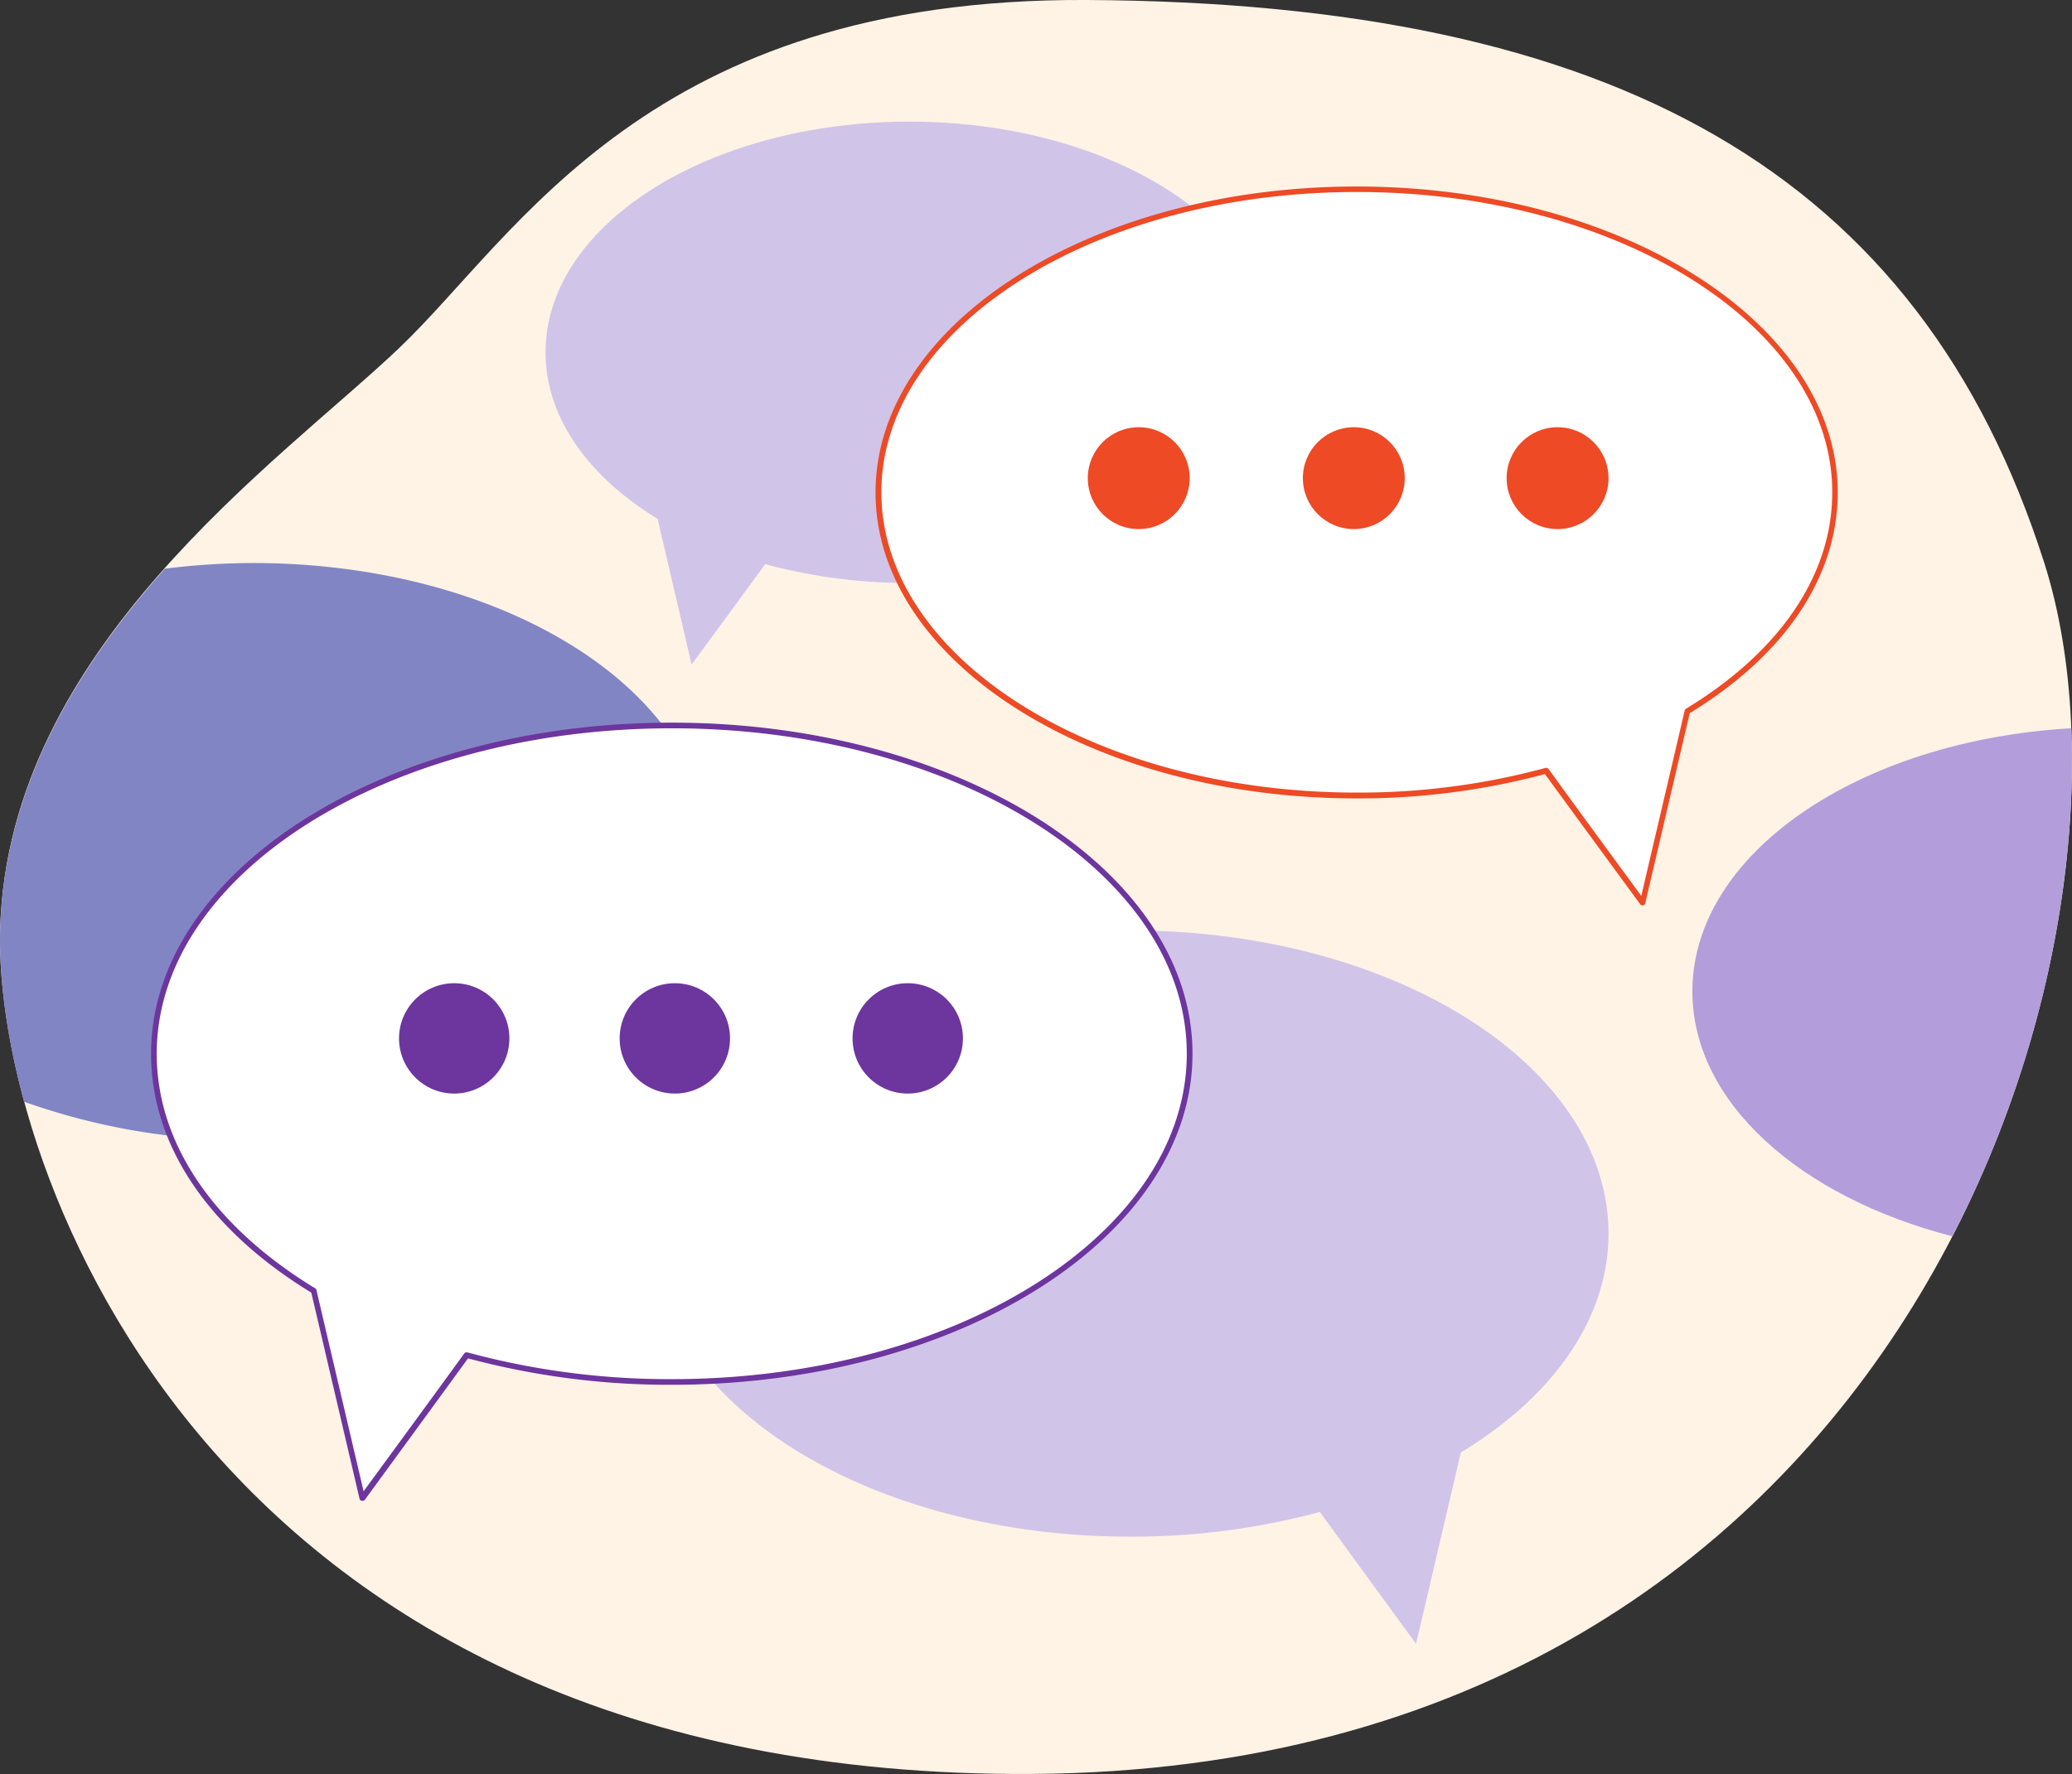
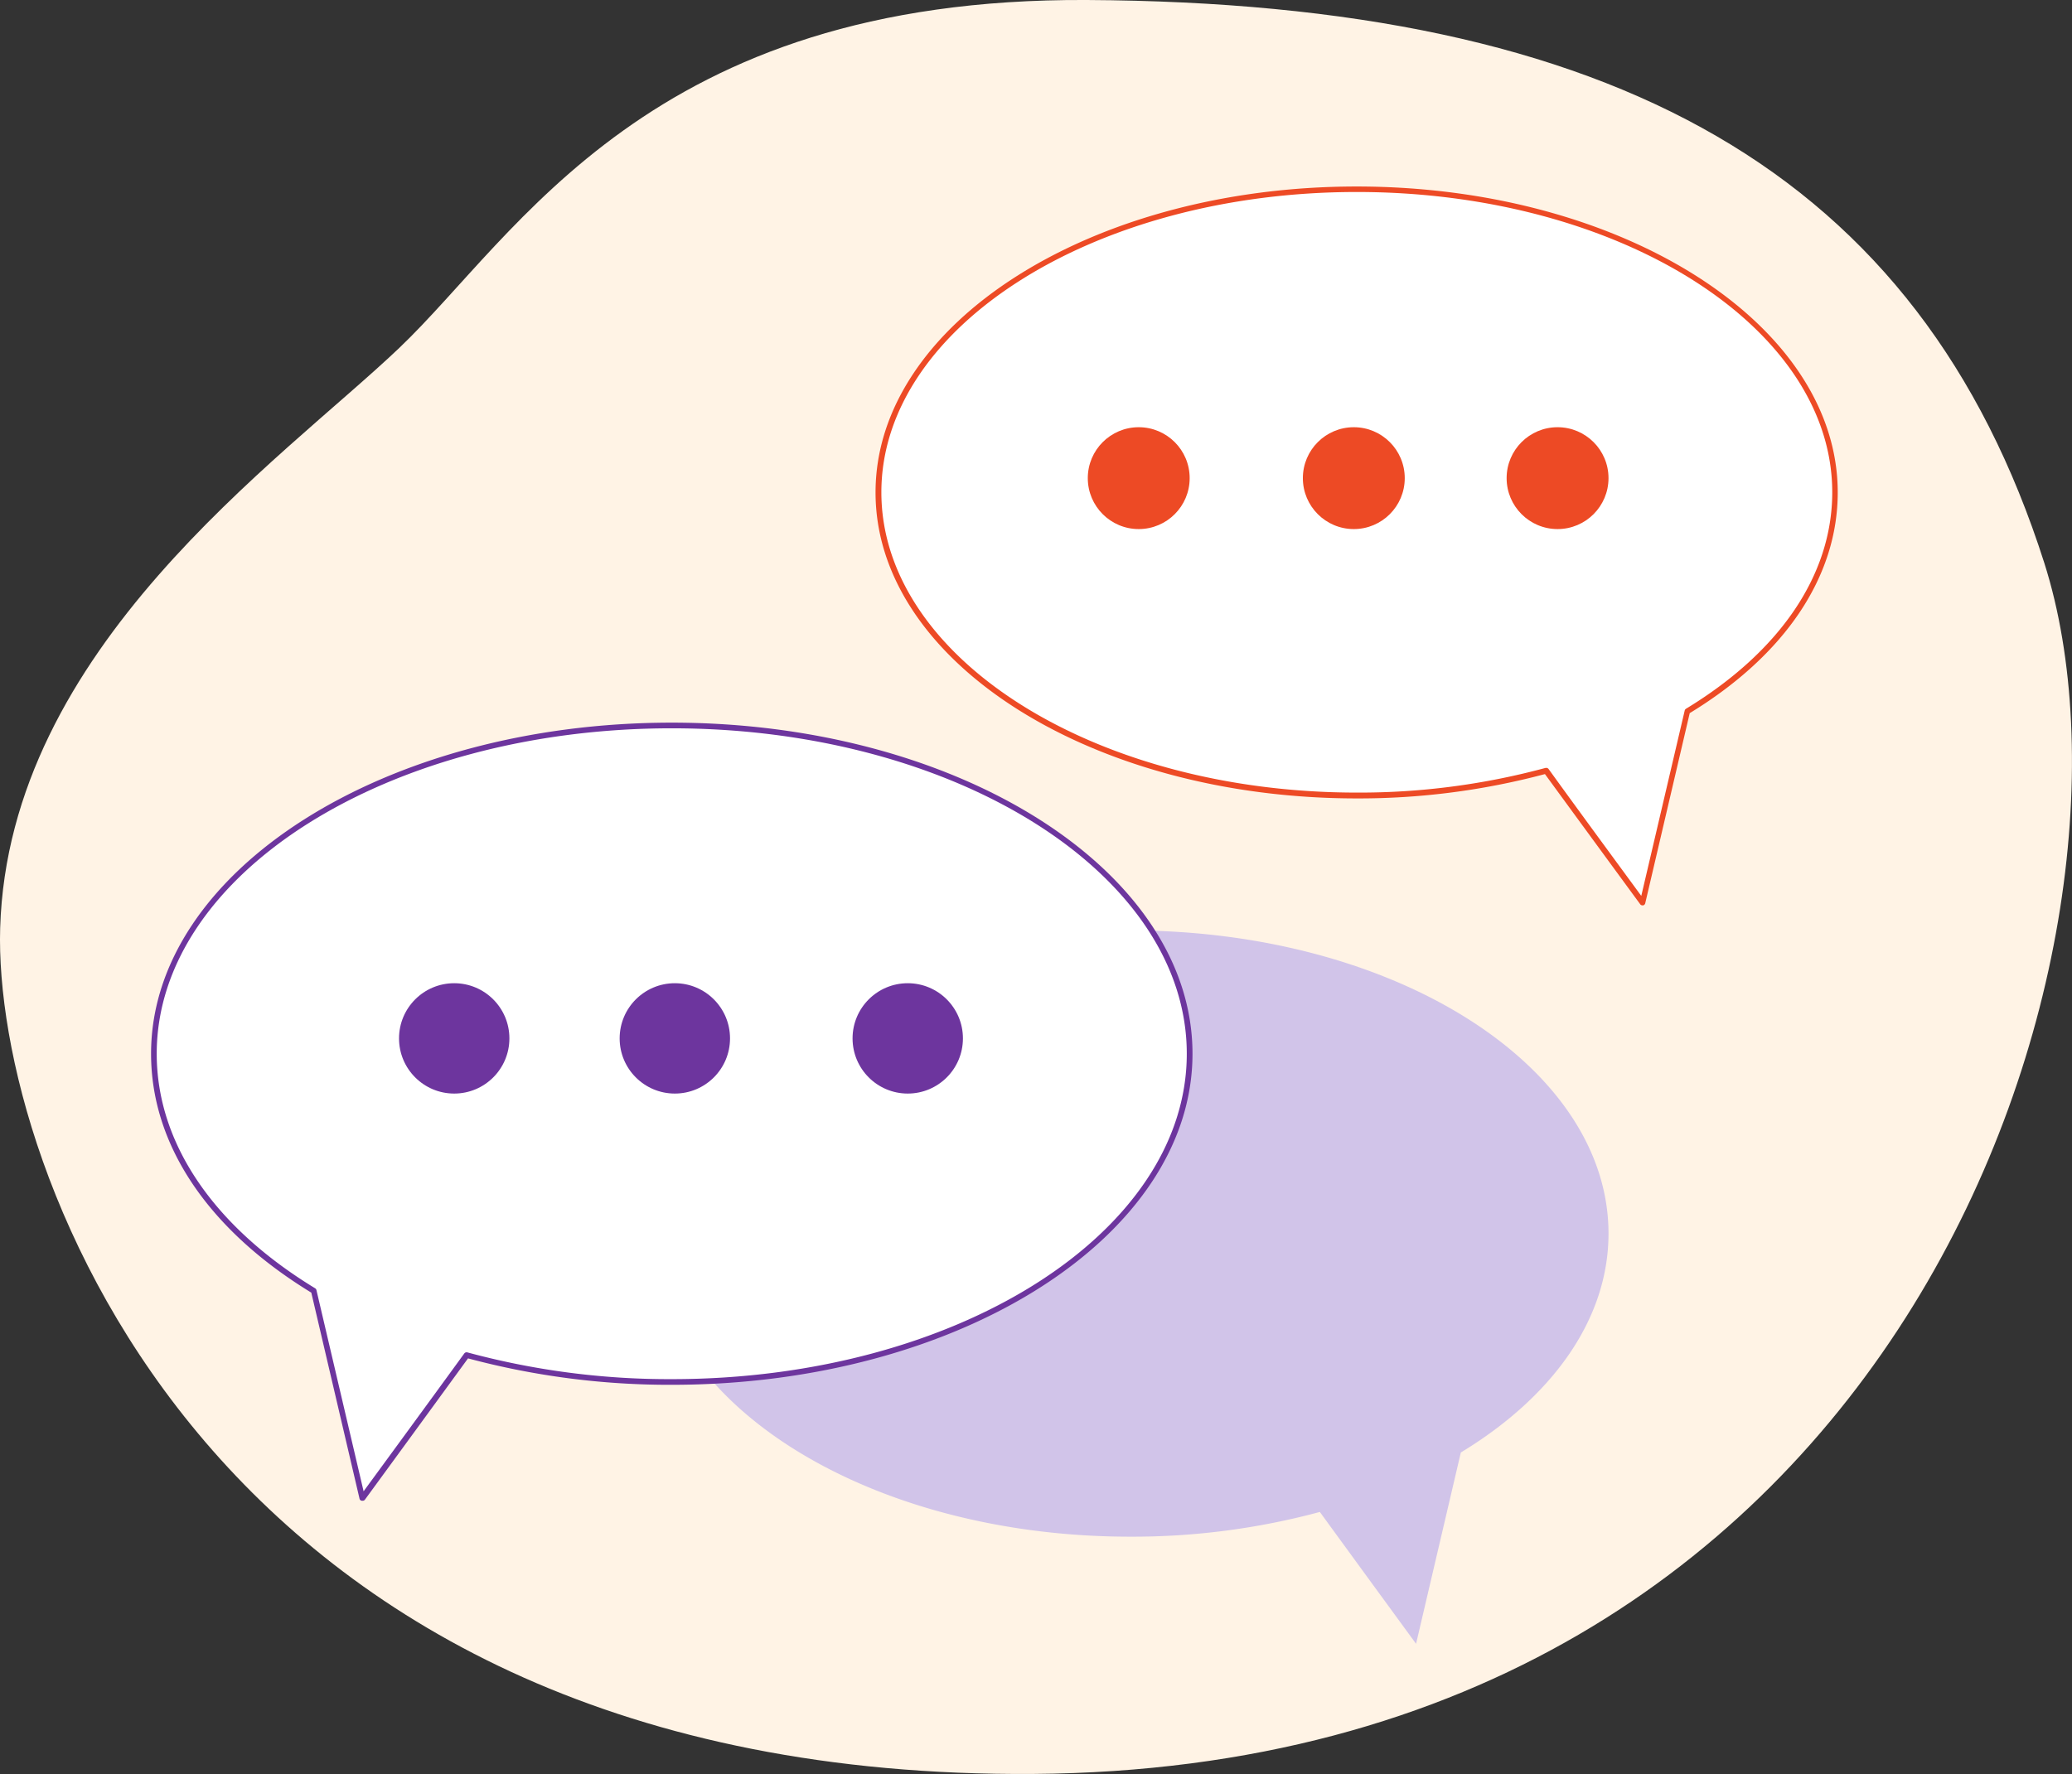
<svg xmlns="http://www.w3.org/2000/svg" width="366.08" height="313.51" viewBox="0 0 366.08 313.51">
  <rect x="0" y="0" width="366.08" height="313.51" fill="#333333" stroke="none" />
  <defs>
    <style>.cls-1{fill:#fff3e5;}.cls-2{fill:#d1c4e9;}.cls-3{fill:#b39ddb;}.cls-4{fill:#8285c4;}.cls-5{fill:#fff;}.cls-6{fill:#ed4a25;}.cls-7{fill:#6d359e;}</style>
  </defs>
  <title>communication</title>
  <g id="BGD">
    <path class="cls-1" d="M400,133c21,66-23.4,212.93-178.66,214C76,348,37.57,239.49,38.84,197.5,40.34,148,88.34,115,109.34,95s44-61.92,121.5-61.5C324,34,378,64,400,133Z" transform="translate(-38.81 -33.5)" />
  </g>
  <g id="bubbles">
    <path class="cls-2" d="M323,251.5c0-29.59-37.83-53.57-84.5-53.57s-84.5,24-84.5,53.57,37.83,53.57,84.5,53.57A127.17,127.17,0,0,0,272,300.7c7.12,9.79,17,23.3,17,23.3l7.91-33.81C313,280.44,323,266.71,323,251.5Z" transform="translate(-38.81 -33.5)" />
-     <path class="cls-2" d="M135.2,95.76C135.2,73.25,164,55,199.5,55s64.3,18.25,64.3,40.76S235,136.53,199.5,136.53A97.12,97.12,0,0,1,174,133.2c-5.42,7.45-13,17.73-13,17.73l-6-25.73C142.83,117.78,135.2,107.34,135.2,95.76Z" transform="translate(-38.81 -33.5)" />
-     <path class="cls-3" d="M404.77,162.2c-37.54,2.16-66.95,22.15-66.95,46.51,0,19.58,19,36.33,45.94,43.28C399.37,221.8,405.85,189.27,404.77,162.2Z" transform="translate(-38.81 -33.5)" />
-     <path class="cls-4" d="M115.39,230.82c6.78,9.33,16.22,22.2,16.22,22.2l7.54-32.21C154.45,211.52,164,198.44,164,184c0-28.19-36-51-80.5-51a127.47,127.47,0,0,0-15.56,1c-15.32,17.19-28.33,38.24-29.1,63.63-.24,8.12,1,18.74,4.22,30.57A117.4,117.4,0,0,0,83.5,235,121.49,121.49,0,0,0,115.39,230.82Z" transform="translate(-38.81 -33.5)" />
  </g>
  <g id="bubble_2">
    <path class="cls-5" d="M363,120.5c0-29.59-37.83-53.57-84.5-53.57S194,90.91,194,120.5s37.83,53.57,84.5,53.57A127.17,127.17,0,0,0,312,169.7c7.12,9.79,17,23.3,17,23.3l7.91-33.81C353,149.44,363,135.71,363,120.5Z" transform="translate(-38.81 -33.5)" />
    <path class="cls-6" d="M329,193.5a.48.48,0,0,1-.4-.2s-9.72-13.26-16.83-23a127.6,127.6,0,0,1-33.27,4.3c-46.87,0-85-24.25-85-54.07s38.13-54.07,85-54.07,85,24.25,85,54.07c0,14.87-9.28,28.71-26.15,39l-7.86,33.6a.52.52,0,0,1-.39.38Zm-17-24.3a.51.51,0,0,1,.41.2c6,8.31,14.08,19.28,16.38,22.43l7.67-32.75a.5.5,0,0,1,.22-.32c16.67-10.12,25.85-23.7,25.85-38.26,0-29.26-37.68-53.07-84-53.07s-84,23.81-84,53.07,37.68,53.07,84,53.07a125.94,125.94,0,0,0,33.34-4.36Z" transform="translate(-38.81 -33.5)" />
    <circle class="cls-6" cx="201.19" cy="84.5" r="9" />
    <circle class="cls-6" cx="239.19" cy="84.5" r="9" />
    <circle class="cls-6" cx="275.19" cy="84.5" r="9" />
  </g>
  <g id="bubble_1">
    <path class="cls-5" d="M66,219.72c0-32,41-58,91.5-58s91.5,26,91.5,58-41,58-91.5,58A137.77,137.77,0,0,1,121.26,273c-7.72,10.6-18.44,25.23-18.44,25.23l-8.57-36.61C76.85,251.05,66,236.19,66,219.72Z" transform="translate(-38.81 -33.5)" />
    <path class="cls-7" d="M102.82,298.72h-.1a.48.48,0,0,1-.39-.37l-8.52-36.41C75.55,250.79,65.5,235.8,65.5,219.72c0-32.27,41.27-58.51,92-58.51s92,26.24,92,58.51-41.27,58.51-92,58.51a137.64,137.64,0,0,1-36-4.67c-7.7,10.58-18.24,25-18.24,25A.51.51,0,0,1,102.82,298.72ZM157.5,162.21c-50.18,0-91,25.79-91,57.51,0,15.77,10,30.5,28,41.46a.52.52,0,0,1,.22.32l8.33,35.55c2.42-3.31,11.21-15.3,17.79-24.36a.51.51,0,0,1,.54-.19,136.46,136.46,0,0,0,36.11,4.73c50.18,0,91-25.8,91-57.51S207.68,162.21,157.5,162.21Z" transform="translate(-38.81 -33.5)" />
    <circle class="cls-7" cx="160.38" cy="183.51" r="9.75" />
    <circle class="cls-7" cx="119.23" cy="183.51" r="9.75" />
    <circle class="cls-7" cx="80.25" cy="183.51" r="9.75" />
  </g>
</svg>